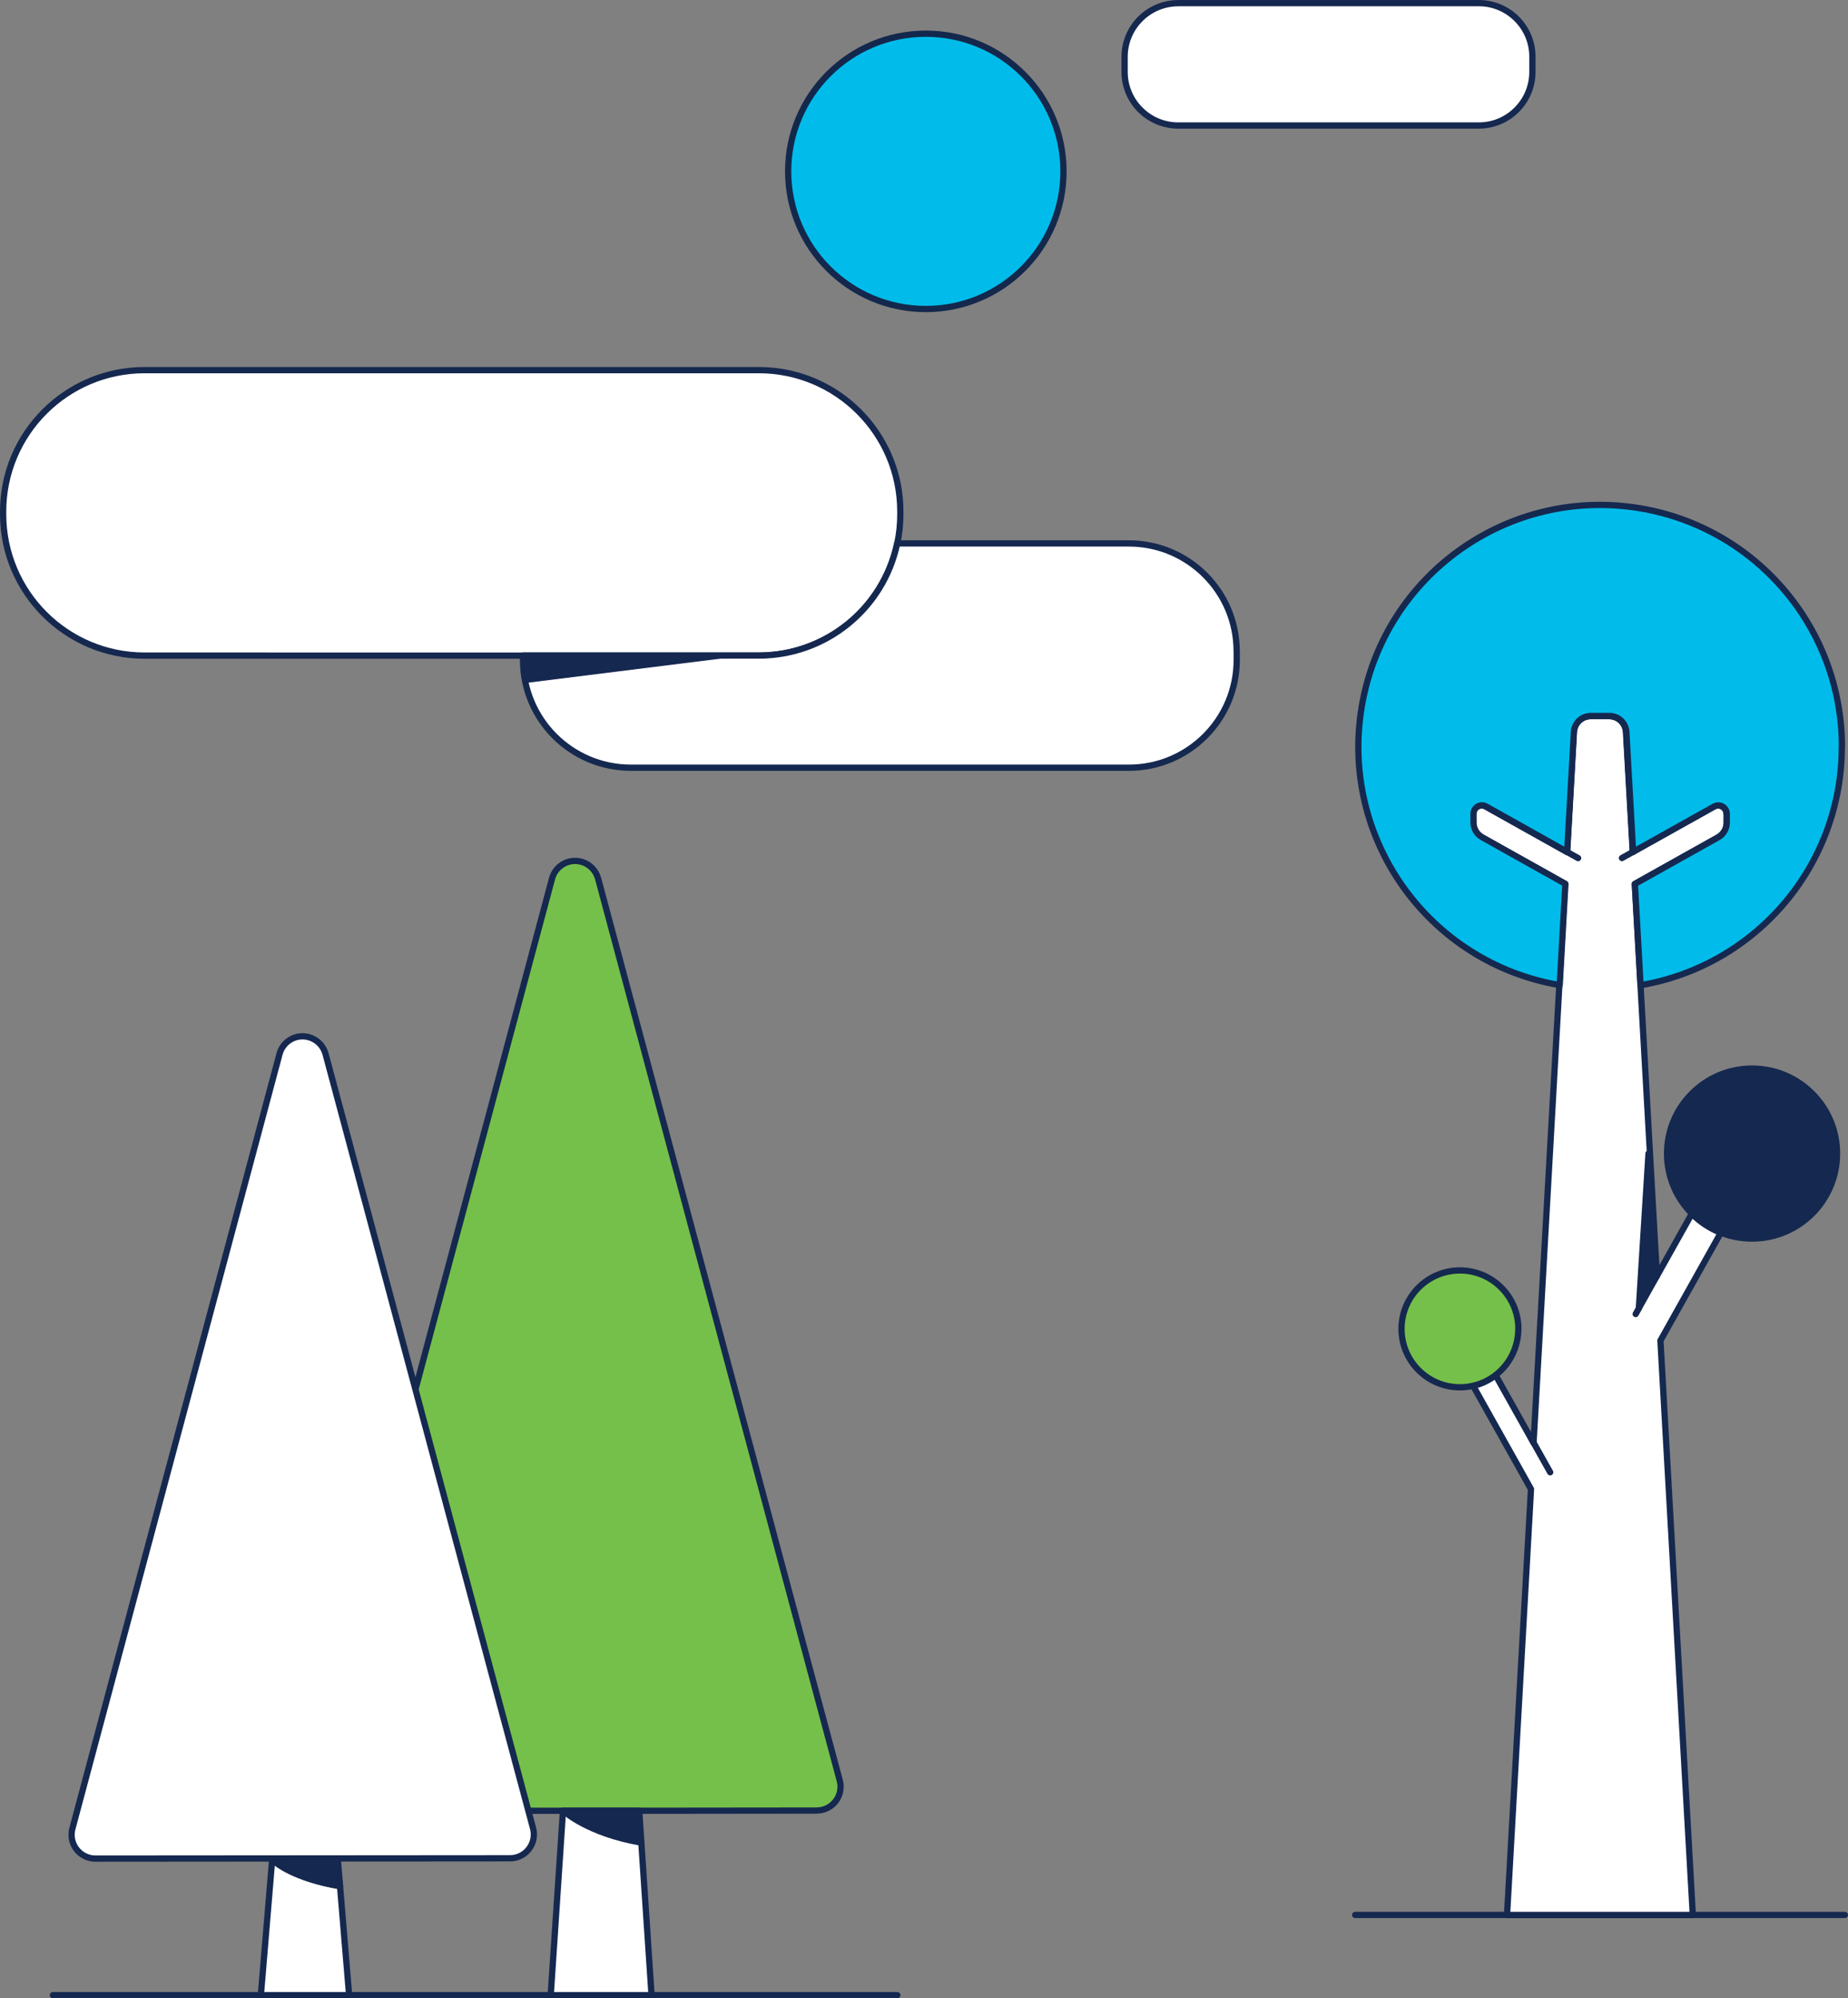
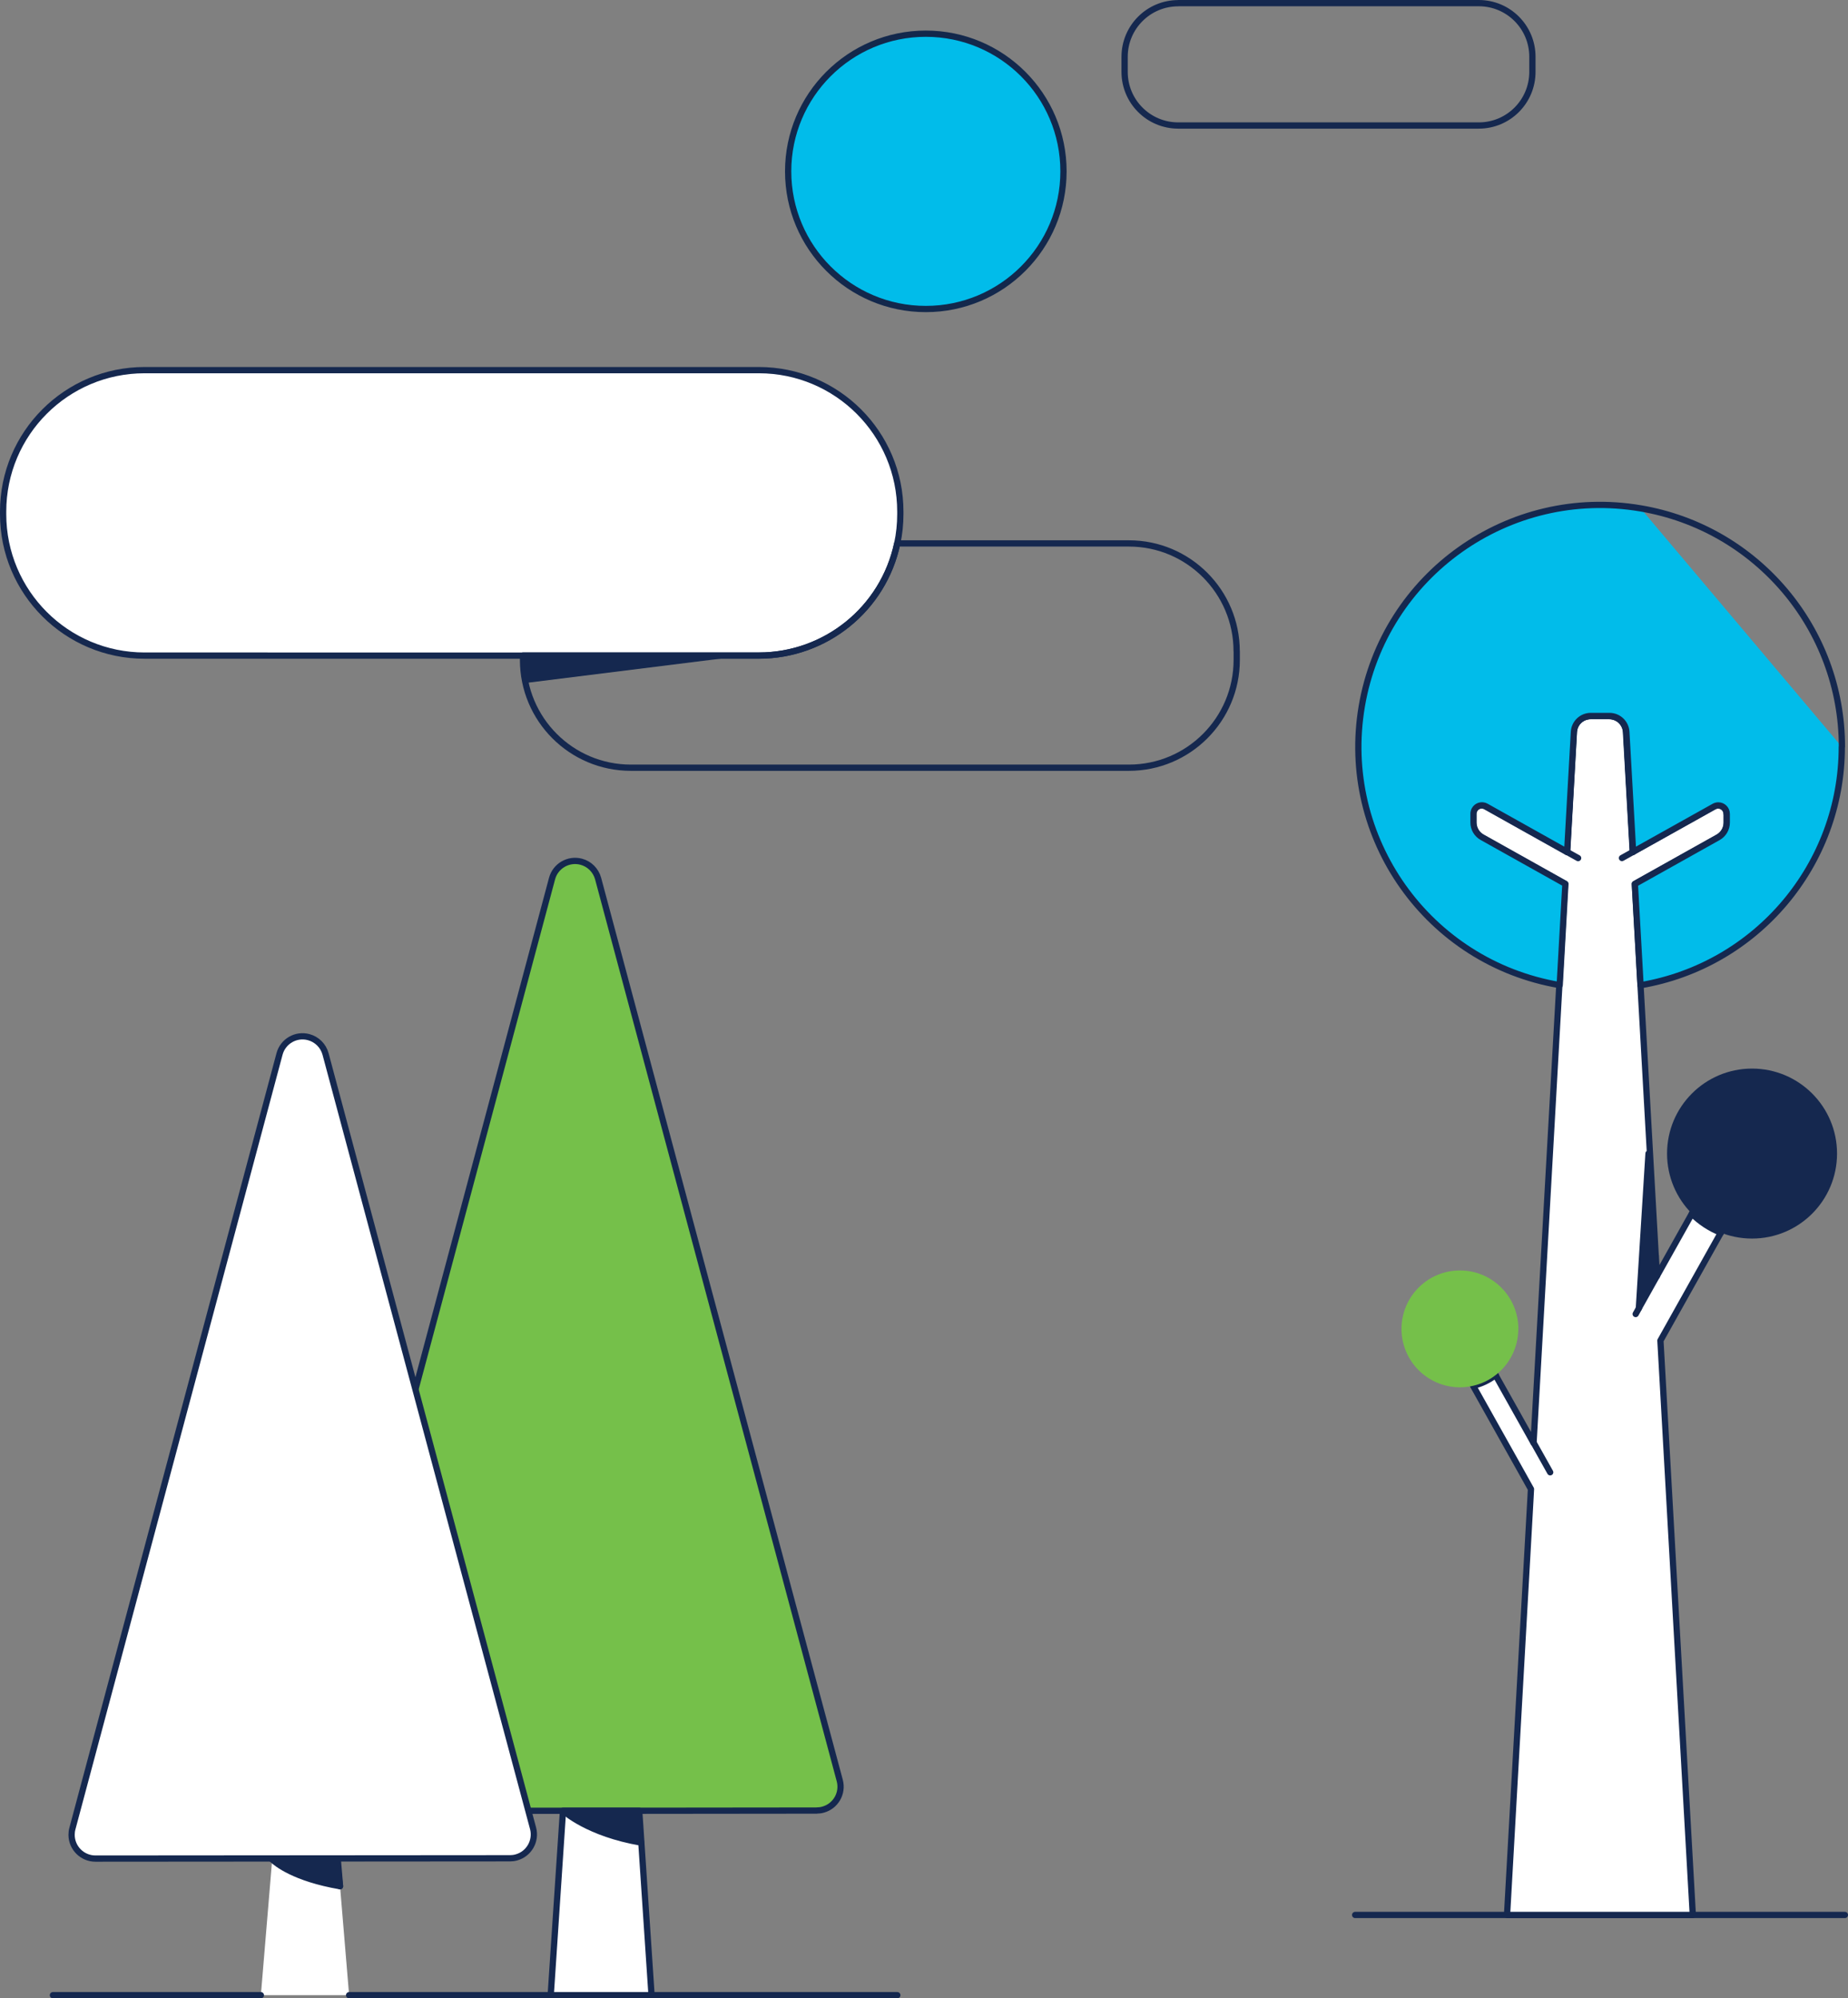
<svg xmlns="http://www.w3.org/2000/svg" width="295.06" height="319.07" version="1.1" viewBox="0 0 295.06 319.07">
  <rect x="0" y="0" width="295.06" height="319.07" fill="#808080" stroke="none" />
  <g>
    <g id="Layer_1">
      <g id="Group_775">
        <path id="Path_1200" d="M130.41,289.09l-28.34.03h-12.17s-5.53,0-5.53,0l-31.07.02c-2.1,0-3.8-1.69-3.81-3.79,0-.34.04-.67.13-1l16.71-62.51,21.81-81.55c.54-2.03,2.63-3.24,4.66-2.7,1.32.35,2.34,1.38,2.7,2.7l38.58,144.01c.55,2.03-.65,4.11-2.68,4.66-.32.09-.66.13-.99.13" fill="#75c04a" />
        <path id="Path_1201" d="M130.41,289.09l-28.34.03h-12.17s-5.53,0-5.53,0l-31.07.02c-2.1,0-3.8-1.69-3.81-3.79,0-.34.04-.67.13-1l16.71-62.51,21.81-81.55c.54-2.03,2.63-3.24,4.66-2.7,1.32.35,2.34,1.38,2.7,2.7l38.58,144.01c.54,2.03-.66,4.11-2.69,4.65-.32.09-.65.13-.98.13Z" fill="none" stroke="#15284f" stroke-linecap="round" stroke-linejoin="round" />
        <path id="Path_1202" d="M104.03,318.57h-16.1l1.96-29.45h12.17s1.97,29.45,1.97,29.45Z" fill="#fff" />
        <path id="Path_1203" d="M104.03,318.57h-16.1l1.96-29.45h12.17s1.97,29.45,1.97,29.45Z" fill="none" stroke="#15284f" stroke-linecap="round" stroke-linejoin="round" />
        <path id="Path_1204" d="M55.74,318.57h-14.09l1.81-21.69c.63.61,3.52,3.03,10.83,4.28l1.45,17.4Z" fill="#fff" />
-         <path id="Path_1205" d="M55.74,318.57h-14.09l1.81-21.69c.63.61,3.52,3.03,10.83,4.28l1.45,17.4Z" fill="none" stroke="#15284f" stroke-linecap="round" stroke-linejoin="round" />
        <path id="Path_1206" d="M54.29,301.17v-.03l-.37-4.4-.19-2.31h-10.06l-.19,2.32v.14" fill="none" stroke="#15284f" stroke-linecap="round" stroke-linejoin="round" />
        <line id="Line_31" x1="41.65" y1="318.57" x2="8.45" y2="318.57" fill="none" stroke="#15284f" stroke-linecap="round" stroke-linejoin="round" />
        <line id="Line_32" x1="143.27" y1="318.57" x2="104.03" y2="318.57" fill="none" stroke="#15284f" stroke-linecap="round" stroke-linejoin="round" />
        <line id="Line_33" x1="87.93" y1="318.57" x2="55.74" y2="318.57" fill="none" stroke="#15284f" stroke-linecap="round" stroke-linejoin="round" />
        <path id="Path_1207" d="M54.29,301.17c-7.3-1.26-10.2-3.67-10.83-4.28-.05-.04-.1-.09-.14-.14h.15l10.25-.3.03.3.53,4.4v.03Z" fill="#15284f" />
        <path id="Path_1208" d="M54.29,301.17c-7.3-1.26-10.2-3.67-10.83-4.28-.05-.04-.1-.09-.14-.14h.15l10.25-.3.03.3.53,4.4v.03Z" fill="none" stroke="#15284f" stroke-linecap="round" stroke-linejoin="round" />
        <path id="Path_1209" d="M90.13,289.27s3.82,3.49,12.22,4.93l-.56-4.73-11.66-.2Z" fill="#15284f" />
        <path id="Path_1210" d="M90.13,289.27s3.82,3.49,12.22,4.93l-.56-4.73-11.66-.2Z" fill="none" stroke="#15284f" stroke-linecap="round" stroke-linejoin="round" />
        <path id="Path_1211" d="M51.98,168.29l33.13,123.63c.54,2.03-.66,4.12-2.69,4.66-.32.09-.65.13-.98.13l-66.2.05c-2.1,0-3.81-1.7-3.81-3.8,0-.33.04-.67.13-.99l33.07-123.68c.54-2.03,2.63-3.24,4.66-2.69,1.31.35,2.34,1.38,2.69,2.69" fill="#fff" />
        <path id="Path_1212" d="M51.98,168.29l33.13,123.63c.54,2.03-.66,4.12-2.69,4.66-.32.09-.65.13-.98.13l-66.2.05c-2.1,0-3.81-1.7-3.81-3.8,0-.33.04-.67.13-.99l33.07-123.68c.54-2.03,2.63-3.24,4.66-2.69,1.31.35,2.34,1.38,2.69,2.69Z" fill="none" stroke="#15284f" stroke-linecap="round" stroke-linejoin="round" />
        <line id="Line_34" x1="294.56" y1="305.76" x2="216.37" y2="305.76" fill="none" stroke="#15284f" stroke-linecap="round" stroke-linejoin="round" />
        <path id="Path_1213" d="M275.69,129.95v1.4c0,.98-.53,1.88-1.38,2.35l-13.29,7.44.91,16.17,2.43,43.21-1.15-16.34-1.54,24.69,2.25-4.02.62-1.1,5.59-9.97c1.32,1.32,2.9,2.36,4.63,3.04l-9.65,17.23,5.17,91.71h-29.66l3.71-65.95.11-2.05-2.04-3.65-7.2-12.85c1.3-.3,2.53-.88,3.58-1.71l5.31,9.47.76,1.37,4.12-73.07.91-16.17-13.29-7.44c-.85-.48-1.38-1.38-1.38-2.35v-1.4c0-.74.6-1.35,1.34-1.35.23,0,.46.06.66.17l12.95,7.25,1.08-19.14c.08-1.43,1.26-2.54,2.69-2.55h2.99c1.43,0,2.61,1.12,2.69,2.55l1.08,19.14,12.95-7.24c.65-.36,1.47-.13,1.83.52.11.2.17.43.17.66" fill="#fff" />
        <path id="Path_1214" d="M275.69,129.95v1.4c0,.98-.53,1.88-1.38,2.35l-13.29,7.44.91,16.17,2.43,43.21-1.15-16.34-1.54,24.69,2.25-4.02.62-1.1,5.59-9.97c1.32,1.32,2.9,2.36,4.63,3.04l-9.65,17.23,5.17,91.71h-29.66l3.71-65.95.11-2.05-2.04-3.65-7.2-12.85c1.3-.3,2.53-.88,3.58-1.71l5.31,9.47.76,1.37,4.12-73.07.91-16.17-13.29-7.44c-.85-.48-1.38-1.38-1.38-2.35v-1.4c0-.74.6-1.35,1.34-1.35.23,0,.46.06.66.17l12.95,7.25,1.08-19.14c.08-1.43,1.26-2.54,2.69-2.55h2.99c1.43,0,2.61,1.12,2.69,2.55l1.08,19.14,12.95-7.24c.65-.37,1.47-.14,1.84.5.12.2.18.43.18.67Z" fill="none" stroke="#15284f" stroke-linecap="round" stroke-linejoin="round" />
        <line id="Line_35" x1="270.27" y1="193.54" x2="270.14" y2="193.78" fill="none" stroke="#15284f" stroke-linecap="round" stroke-linejoin="round" />
        <path id="Path_1215" d="M261.68,208.88h0l-.52.93" fill="none" stroke="#15284f" stroke-linecap="round" stroke-linejoin="round" />
        <line id="Line_36" x1="247.51" y1="235.08" x2="244.88" y2="230.39" fill="none" stroke="#15284f" stroke-linecap="round" stroke-linejoin="round" />
        <line id="Line_37" x1="238.81" y1="219.55" x2="238.59" y2="219.16" fill="none" stroke="#15284f" stroke-linecap="round" stroke-linejoin="round" />
        <line id="Line_38" x1="274.96" y1="196.48" x2="274.77" y2="196.82" fill="none" stroke="#15284f" stroke-linecap="round" stroke-linejoin="round" />
        <line id="Line_39" x1="235.23" y1="221.26" x2="234.95" y2="220.77" fill="none" stroke="#15284f" stroke-linecap="round" stroke-linejoin="round" />
        <path id="Path_1216" d="M264.55,203.75l-.06-1.16-.12-2.07" fill="none" stroke="#15284f" stroke-linecap="round" stroke-linejoin="round" />
        <path id="Path_1217" d="M260.73,136.03h0l-1.08-19.14c-.08-1.43-1.26-2.55-2.69-2.55h-2.99c-1.43,0-2.61,1.12-2.69,2.55l-1.08,19.14" fill="none" stroke="#15284f" stroke-linecap="round" stroke-linejoin="round" />
        <line id="Line_40" x1="251.97" y1="137.01" x2="250.21" y2="136.03" fill="none" stroke="#15284f" stroke-linecap="round" stroke-linejoin="round" />
        <path id="Path_1218" d="M260.73,136.02h0l-1.76.98" fill="none" stroke="#15284f" stroke-linecap="round" stroke-linejoin="round" />
-         <path id="Path_1219" d="M294.07,119.25c0,18.82-13.58,34.9-32.13,38.06l-.91-16.17,13.29-7.44c.85-.48,1.38-1.38,1.38-2.35v-1.4c0-.74-.6-1.35-1.34-1.35-.23,0-.46.06-.66.17l-12.95,7.24-1.08-19.14c-.08-1.43-1.26-2.55-2.69-2.55h-2.99c-1.43,0-2.61,1.12-2.69,2.55l-1.08,19.14-12.95-7.25c-.65-.36-1.47-.13-1.83.52-.11.2-.17.42-.17.65v1.4c0,.98.53,1.88,1.38,2.35l13.29,7.44-.91,16.17c-21.02-3.57-35.17-23.5-31.6-44.52s23.5-35.17,44.52-31.6c18.56,3.15,32.14,19.23,32.14,38.06" fill="#01bcea" />
+         <path id="Path_1219" d="M294.07,119.25c0,18.82-13.58,34.9-32.13,38.06l-.91-16.17,13.29-7.44c.85-.48,1.38-1.38,1.38-2.35v-1.4c0-.74-.6-1.35-1.34-1.35-.23,0-.46.06-.66.17l-12.95,7.24-1.08-19.14c-.08-1.43-1.26-2.55-2.69-2.55h-2.99c-1.43,0-2.61,1.12-2.69,2.55l-1.08,19.14-12.95-7.25c-.65-.36-1.47-.13-1.83.52-.11.2-.17.42-.17.65v1.4c0,.98.53,1.88,1.38,2.35l13.29,7.44-.91,16.17c-21.02-3.57-35.17-23.5-31.6-44.52s23.5-35.17,44.52-31.6" fill="#01bcea" />
        <path id="Path_1220" d="M294.07,119.25c0,18.82-13.58,34.9-32.13,38.06l-.91-16.17,13.29-7.44c.85-.48,1.38-1.38,1.38-2.35v-1.4c0-.74-.6-1.35-1.34-1.35-.23,0-.46.06-.66.17l-12.95,7.24-1.08-19.14c-.08-1.43-1.26-2.55-2.69-2.55h-2.99c-1.43,0-2.61,1.12-2.69,2.55l-1.08,19.14-12.95-7.25c-.65-.36-1.47-.13-1.83.52-.11.2-.17.42-.17.65v1.4c0,.98.53,1.88,1.38,2.35l13.29,7.44-.91,16.17c-21.02-3.57-35.17-23.5-31.6-44.52s23.5-35.17,44.52-31.6c18.56,3.15,32.14,19.23,32.14,38.06h0Z" fill="none" stroke="#15284f" stroke-linecap="round" stroke-linejoin="round" />
        <path id="Path_1221" d="M293.31,184.19c0,7.49-6.07,13.57-13.57,13.57s-13.57-6.07-13.57-13.57c0-7.49,6.07-13.57,13.57-13.57,7.49,0,13.57,6.08,13.57,13.57" fill="#15284f" />
-         <path id="Path_1222" d="M293.31,184.19c0,7.49-6.07,13.57-13.57,13.57s-13.57-6.07-13.57-13.57c0-7.49,6.07-13.57,13.57-13.57,7.49,0,13.57,6.07,13.57,13.57Z" fill="none" stroke="#15284f" stroke-linecap="round" stroke-linejoin="round" />
        <path id="Path_1223" d="M242.42,212.18c0,2.88-1.33,5.61-3.61,7.37-1.06.83-2.28,1.41-3.58,1.71-.7.17-1.41.25-2.13.25-5.15,0-9.33-4.18-9.33-9.33s4.18-9.33,9.33-9.33,9.33,4.18,9.33,9.33h0" fill="#75c04a" />
-         <path id="Path_1224" d="M242.42,212.18c0,2.88-1.33,5.61-3.61,7.37-1.06.83-2.28,1.41-3.58,1.71-.7.17-1.41.25-2.13.25-5.15,0-9.33-4.18-9.33-9.33s4.18-9.33,9.33-9.33,9.33,4.18,9.33,9.33h0s0,0,0,0Z" fill="none" stroke="#15284f" stroke-linecap="round" stroke-linejoin="round" />
        <path id="Path_1225" d="M264.5,202.5l-.02.09-.55,2.26-2.25,4.02,1.54-24.69,1.15,16.34.14,1.98Z" fill="#15284f" />
        <path id="Path_1226" d="M143.75,81.69v.4c0,1.58-.16,3.15-.49,4.69h0c-2.22,10.44-11.43,17.9-22.1,17.9H23.09c-12.48,0-22.59-10.11-22.59-22.59,0,0,0,0,0,0v-.4c0-12.48,10.11-22.59,22.59-22.59h98.07c12.47,0,22.59,10.11,22.59,22.59" fill="#fff" />
        <path id="Path_1227" d="M143.75,81.69v.4c0,1.58-.16,3.15-.49,4.69h0c-2.22,10.44-11.43,17.9-22.1,17.9H23.09c-12.48,0-22.59-10.11-22.59-22.59,0,0,0,0,0,0v-.4c0-12.48,10.11-22.59,22.59-22.59h98.07c12.47,0,22.59,10.11,22.59,22.59Z" fill="none" stroke="#15284f" stroke-linecap="round" stroke-linejoin="round" />
-         <path id="Path_1228" d="M197.46,103.98v1.39c0,9.5-7.7,17.21-17.21,17.21h-79.53c-9.5,0-17.21-7.71-17.21-17.21v-.7h37.64c10.67,0,19.89-7.46,22.1-17.9h37c9.5,0,17.2,7.71,17.2,17.21" fill="#fff" />
        <path id="Path_1229" d="M197.46,103.98v1.39c0,9.5-7.7,17.21-17.21,17.21h-79.53c-9.5,0-17.21-7.71-17.21-17.21v-.7h37.64c10.67,0,19.89-7.46,22.1-17.9h37c9.5,0,17.2,7.71,17.2,17.21Z" fill="none" stroke="#15284f" stroke-linecap="round" stroke-linejoin="round" />
-         <path id="Path_1230" d="M244.67,10.18v.17c0,5.35-4.33,9.68-9.68,9.68h-45.75c-5.35,0-9.68-4.33-9.68-9.68v-.17c0-5.35,4.33-9.68,9.68-9.68h45.75c5.35,0,9.68,4.34,9.68,9.68" fill="#fff" />
        <path id="Rectangle_988" d="M188.12.5h47.99c4.73,0,8.56,3.83,8.56,8.56,0,0,0,0,0,0v2.42c0,4.73-3.83,8.56-8.56,8.56h-47.99c-4.73,0-8.56-3.83-8.56-8.56v-2.41c0-4.73,3.83-8.56,8.56-8.56h0Z" fill="none" stroke="#15284f" stroke-linecap="round" stroke-linejoin="round" />
        <path id="Path_1231" d="M169.79,27.36c0,12.14-9.84,21.98-21.98,21.98s-21.98-9.84-21.98-21.98,9.84-21.98,21.98-21.98c0,0,0,0,0,0,12.14,0,21.97,9.84,21.97,21.98" fill="#01bcea" />
        <circle id="Ellipse_10" cx="147.82" cy="27.36" r="21.98" fill="none" stroke="#13284c" stroke-miterlimit="10" />
        <path id="Path_1232" d="M84.18,109.02l36.19-4.52h-37.32l1.13,4.52Z" fill="#15284f" />
      </g>
    </g>
  </g>
</svg>